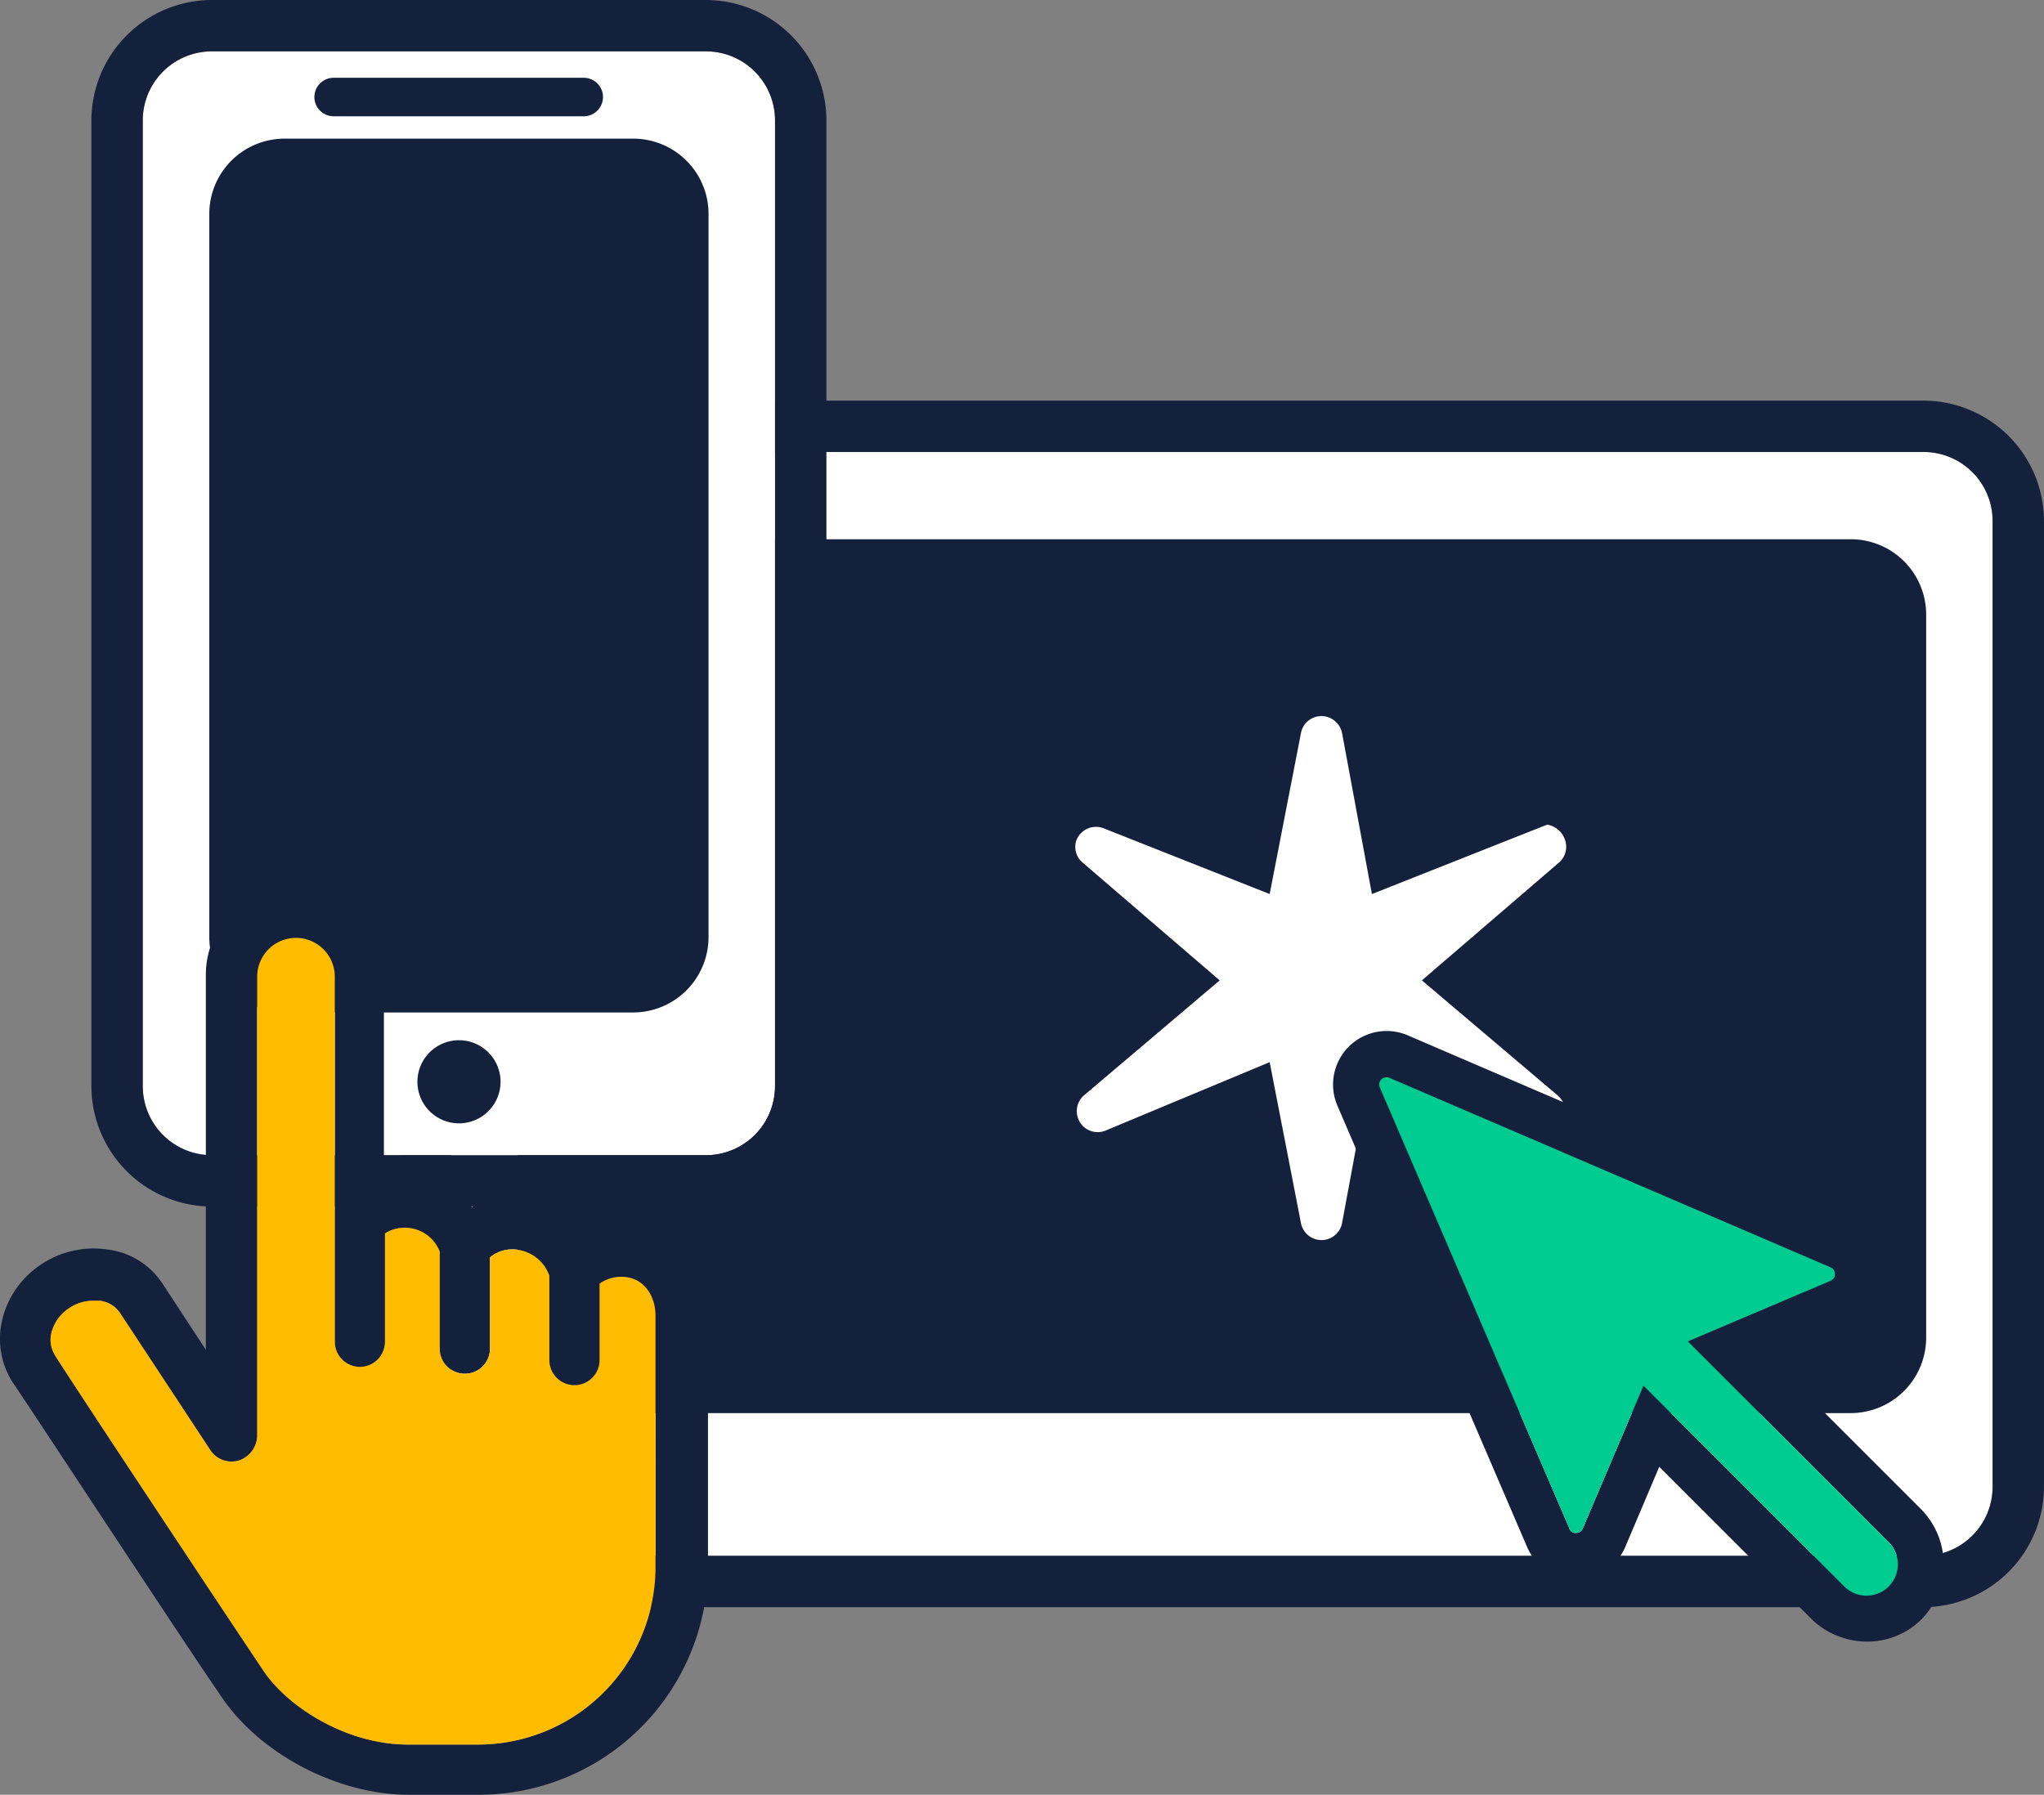
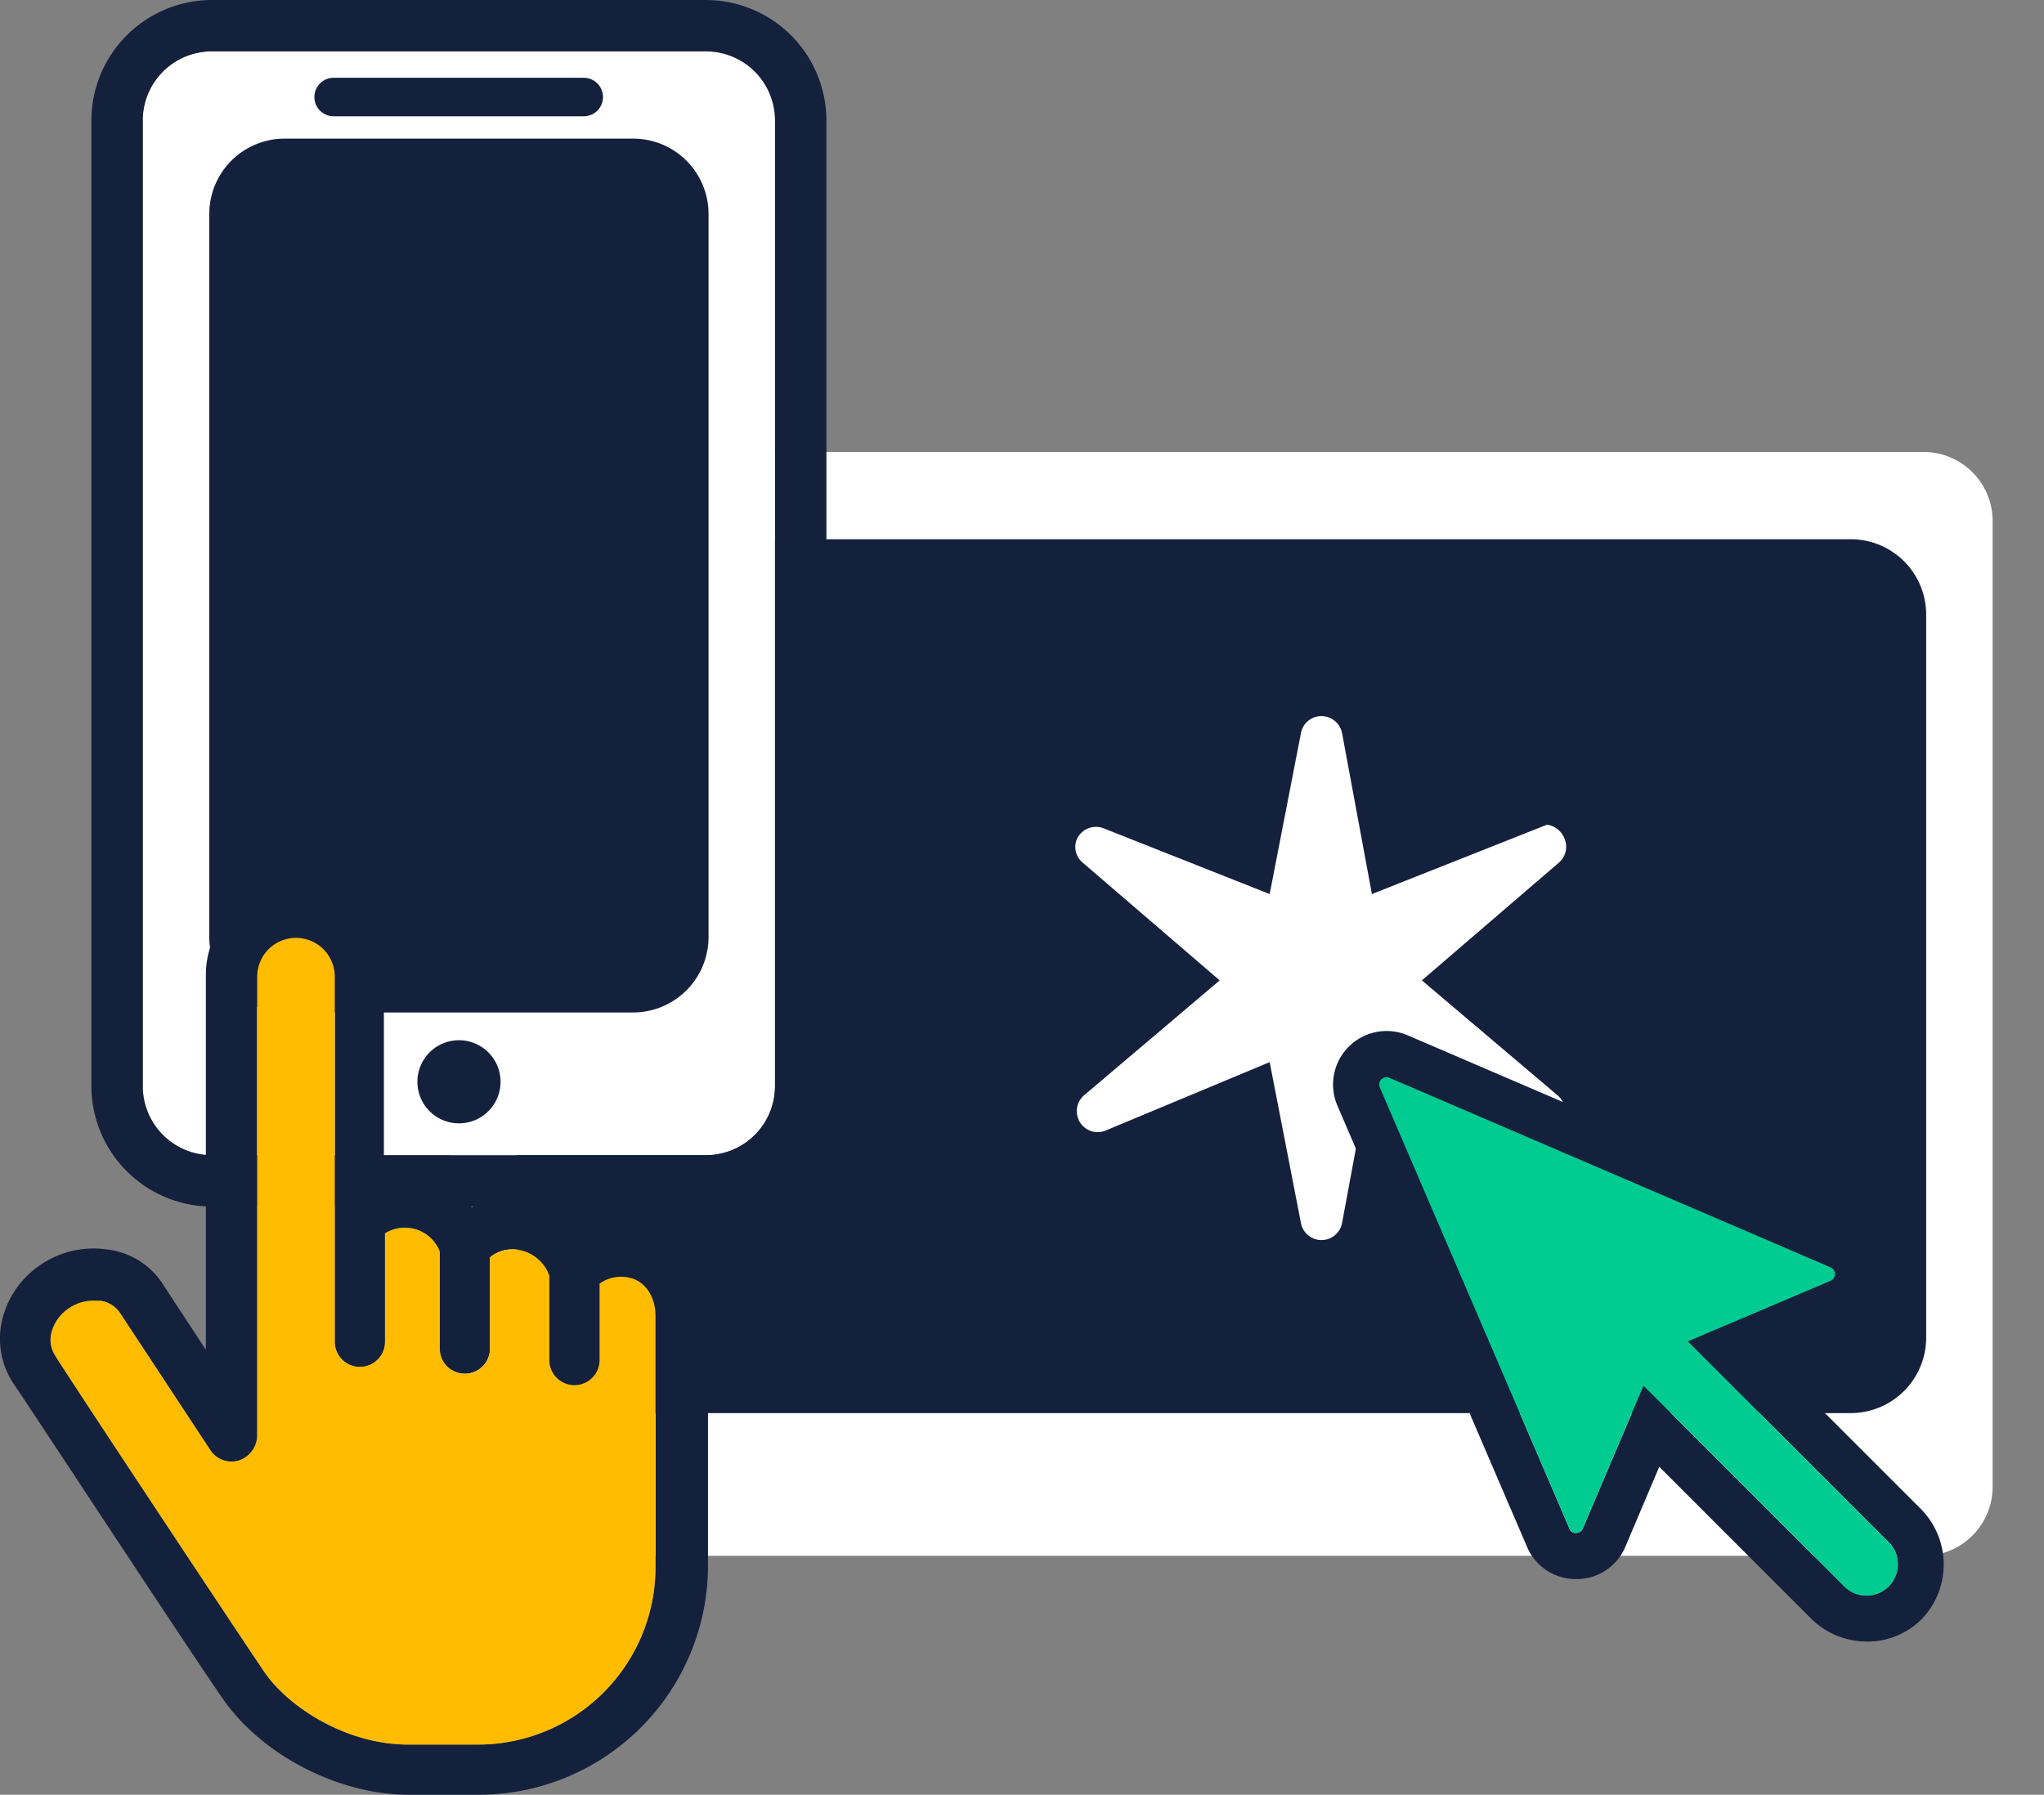
<svg xmlns="http://www.w3.org/2000/svg" width="290.08" height="254.776" viewBox="0 0 290.08 254.776">
  <rect x="0" y="0" width="290.08" height="254.776" fill="#808080" stroke="none" />
  <defs>
    <clipPath id="a">
      <rect width="290.08" height="254.776" fill="none" />
    </clipPath>
  </defs>
  <g clip-path="url(#a)">
    <path d="M243.457,34.556a9.8,9.8,0,0,1,9.8,9.8V181.467a9.8,9.8,0,0,1-9.8,9.785H44.258a9.8,9.8,0,0,1-9.785-9.785V44.357a9.8,9.8,0,0,1,9.785-9.8h199.2" transform="translate(29.531 29.602)" fill="#fff" />
-     <path d="M246.82,37.919a9.8,9.8,0,0,1,9.8,9.8V184.83a9.8,9.8,0,0,1-9.8,9.785H47.619a9.8,9.8,0,0,1-9.783-9.785V47.72a9.8,9.8,0,0,1,9.783-9.8h199.2m0-7.287-199.2,0A17.128,17.128,0,0,0,30.547,47.722V184.83A17.128,17.128,0,0,0,47.621,201.9h199.2a17.128,17.128,0,0,0,17.09-17.074V47.722a17.128,17.128,0,0,0-17.09-17.09Z" transform="translate(26.168 26.239)" fill="#14213d" />
    <path d="M50.251,41.229h178.52a10.694,10.694,0,0,1,10.7,10.694V154.56a10.716,10.716,0,0,1-10.7,10.715H50.251A10.713,10.713,0,0,1,39.557,154.56V51.944A10.694,10.694,0,0,1,50.251,41.229Z" transform="translate(33.886 35.319)" fill="#14213d" />
    <path d="M90.843,3.926a9.8,9.8,0,0,1,9.8,9.8V150.837a9.8,9.8,0,0,1-9.8,9.785H20.7a9.8,9.8,0,0,1-9.785-9.785V13.727a9.8,9.8,0,0,1,9.785-9.8H90.843" transform="translate(9.347 3.363)" fill="#fff" />
    <path d="M94.206,7.289a9.8,9.8,0,0,1,9.8,9.8V154.2a9.8,9.8,0,0,1-9.8,9.785H24.057a9.8,9.8,0,0,1-9.783-9.785V17.09a9.8,9.8,0,0,1,9.783-9.8h70.15m0-7.287L24.057,0A17.128,17.128,0,0,0,6.985,17.092V154.2a17.128,17.128,0,0,0,17.074,17.074H94.206A17.128,17.128,0,0,0,111.3,154.2V17.092A17.128,17.128,0,0,0,94.206,0Z" transform="translate(5.984)" fill="#14213d" />
    <path d="M26.689,10.6H76.158A10.691,10.691,0,0,1,86.852,21.292V123.929a10.713,10.713,0,0,1-10.694,10.715H26.689A10.713,10.713,0,0,1,16,123.929V21.313A10.694,10.694,0,0,1,26.689,10.6Z" transform="translate(13.702 9.079)" fill="#14213d" />
    <path d="M43.709,85.434a5.9,5.9,0,1,1-5.9-5.9,5.9,5.9,0,0,1,5.9,5.9" transform="translate(27.328 68.129)" fill="#14213d" />
    <path d="M26.764,11.413H62.257a2.733,2.733,0,1,0,0-5.466H26.764a2.733,2.733,0,1,0,0,5.466" transform="translate(20.586 5.094)" fill="#14213d" />
    <path d="M88.328,115.887a15.029,15.029,0,0,0-5.343,1.134,12.726,12.726,0,0,0-10.2-5.182,11.969,11.969,0,0,0-5.832,1.457,12.9,12.9,0,0,0-9.718-4.536,14.137,14.137,0,0,0-2.753.325V80.417a12.634,12.634,0,1,0-25.267,0v53.124l-6.155-9.395a10.908,10.908,0,0,0-7.937-4.859,13.341,13.341,0,0,0-9.233,2.105,13.045,13.045,0,0,0-5.507,7.614,11.539,11.539,0,0,0,1.457,9.231c.325.325,25.267,38.386,29.8,44.866,5.507,7.937,16.357,13.605,26.4,13.605H67.92a32.561,32.561,0,0,0,32.554-32.07V128.36c-.158-6.966-5.342-12.473-12.144-12.473Zm4.7,48.267v.648a25.2,25.2,0,0,1-25.267,24.781H57.879c-8.747,0-17.007-5.345-20.408-10.366C33.1,172.739,7.993,134.838,7.832,134.351a4.09,4.09,0,0,1-.486-3.4,5.905,5.905,0,0,1,2.592-3.4,5.986,5.986,0,0,1,3.4-.973h.811a3.973,3.973,0,0,1,2.915,1.782l12.794,19.435a3.611,3.611,0,0,0,4.049,1.457,3.81,3.81,0,0,0,2.592-3.4V80.577a5.507,5.507,0,1,1,11.014,0v51.828a3.563,3.563,0,1,0,7.126,0V117.019a5.31,5.31,0,0,1,7.774,2.592v13.767a3.564,3.564,0,1,0,7.128,0V120.421a4.951,4.951,0,0,1,3.238-1.134,5.615,5.615,0,0,1,5.184,3.726V135a3.563,3.563,0,1,0,7.126,0V124.145a5.348,5.348,0,0,1,3.078-.971c3.24,0,4.859,2.753,4.859,5.507Z" transform="translate(0 58.066)" fill="#14213d" />
    <path d="M89.711,160.792v.648A25.2,25.2,0,0,1,64.444,186.22H54.565c-8.747,0-17.007-5.345-20.408-10.366-4.372-6.478-29.478-44.379-29.639-44.866a4.09,4.09,0,0,1-.486-3.4,5.905,5.905,0,0,1,2.592-3.4,5.986,5.986,0,0,1,3.4-.973h.811A3.973,3.973,0,0,1,13.75,125l12.794,19.435a3.611,3.611,0,0,0,4.049,1.457,3.81,3.81,0,0,0,2.592-3.4V77.215a5.507,5.507,0,1,1,11.014,0v51.828a3.563,3.563,0,0,0,7.126,0V113.657a5.31,5.31,0,0,1,7.774,2.592v13.767a3.564,3.564,0,1,0,7.128,0V117.058a4.951,4.951,0,0,1,3.238-1.134,5.615,5.615,0,0,1,5.184,3.726v11.985a3.563,3.563,0,1,0,7.126,0V120.783a5.348,5.348,0,0,1,3.078-.971c3.24,0,4.859,2.753,4.859,5.507Z" transform="translate(3.314 61.428)" fill="#ffbc00" />
    <path d="M124.293,80.011l24.87-9.851a3.19,3.19,0,0,1,2.492,2.055,2.963,2.963,0,0,1-.848,3.355L131.385,92.264l19.255,16.324a2.957,2.957,0,0,1,1.012,2.859c-.019.082-.037.163-.059.243a2.984,2.984,0,0,1-4.031,1.888l-23.269-9.708-4.229,22.805a2.967,2.967,0,0,1-2.831,2.454c-.061,0-.124,0-.186,0a2.973,2.973,0,0,1-2.828-2.43l-4.436-22.829-23.23,9.692a2.959,2.959,0,0,1-3.873-1.489,4.505,4.505,0,0,1-.165-.468,2.953,2.953,0,0,1,.964-3.056l19.211-16.285L83.257,75.56a2.91,2.91,0,0,1-.938-3.076c.009-.026.017-.052.026-.076a2.975,2.975,0,0,1,3.912-1.714l23.526,9.317,4.437-22.831a2.947,2.947,0,0,1,2.824-2.428c.071,0,.141,0,.212,0a2.992,2.992,0,0,1,2.809,2.456Z" transform="translate(70.406 46.902)" fill="#fff" />
    <path d="M177.676,165.5a11.259,11.259,0,0,1-7.783-3.108l-21.7-21.7L143.4,152a7.5,7.5,0,0,1-6.981,4.629H136.4a7.492,7.492,0,0,1-6.981-4.6l-26.9-62.6a7.6,7.6,0,0,1,9.983-9.983l62.6,26.9a7.6,7.6,0,0,1-.033,13.981l-11.3,4.8,21.645,21.645a11.2,11.2,0,0,1,.052,15.516l-.052.052a10.893,10.893,0,0,1-7.735,3.164m-31.719-36.325,28.52,28.524a4.45,4.45,0,1,0,6.24-6.346l-28.47-28.468,20.252-8.6a1.038,1.038,0,0,0,0-1.91l-62.6-26.9a1.038,1.038,0,0,0-1.363,1.363l26.9,62.6a.868.868,0,0,0,.956.629.98.98,0,0,0,.952-.633Z" transform="translate(87.284 67.525)" fill="#14213d" />
    <path d="M142.932,126.154l28.52,28.524a4.45,4.45,0,1,0,6.24-6.346l-28.47-28.468,20.252-8.6a1.038,1.038,0,0,0,0-1.91l-62.6-26.9a1.038,1.038,0,0,0-1.363,1.363l26.9,62.6a.868.868,0,0,0,.956.629.98.98,0,0,0,.952-.633Z" transform="translate(90.309 70.549)" fill="#00cc92" />
  </g>
</svg>